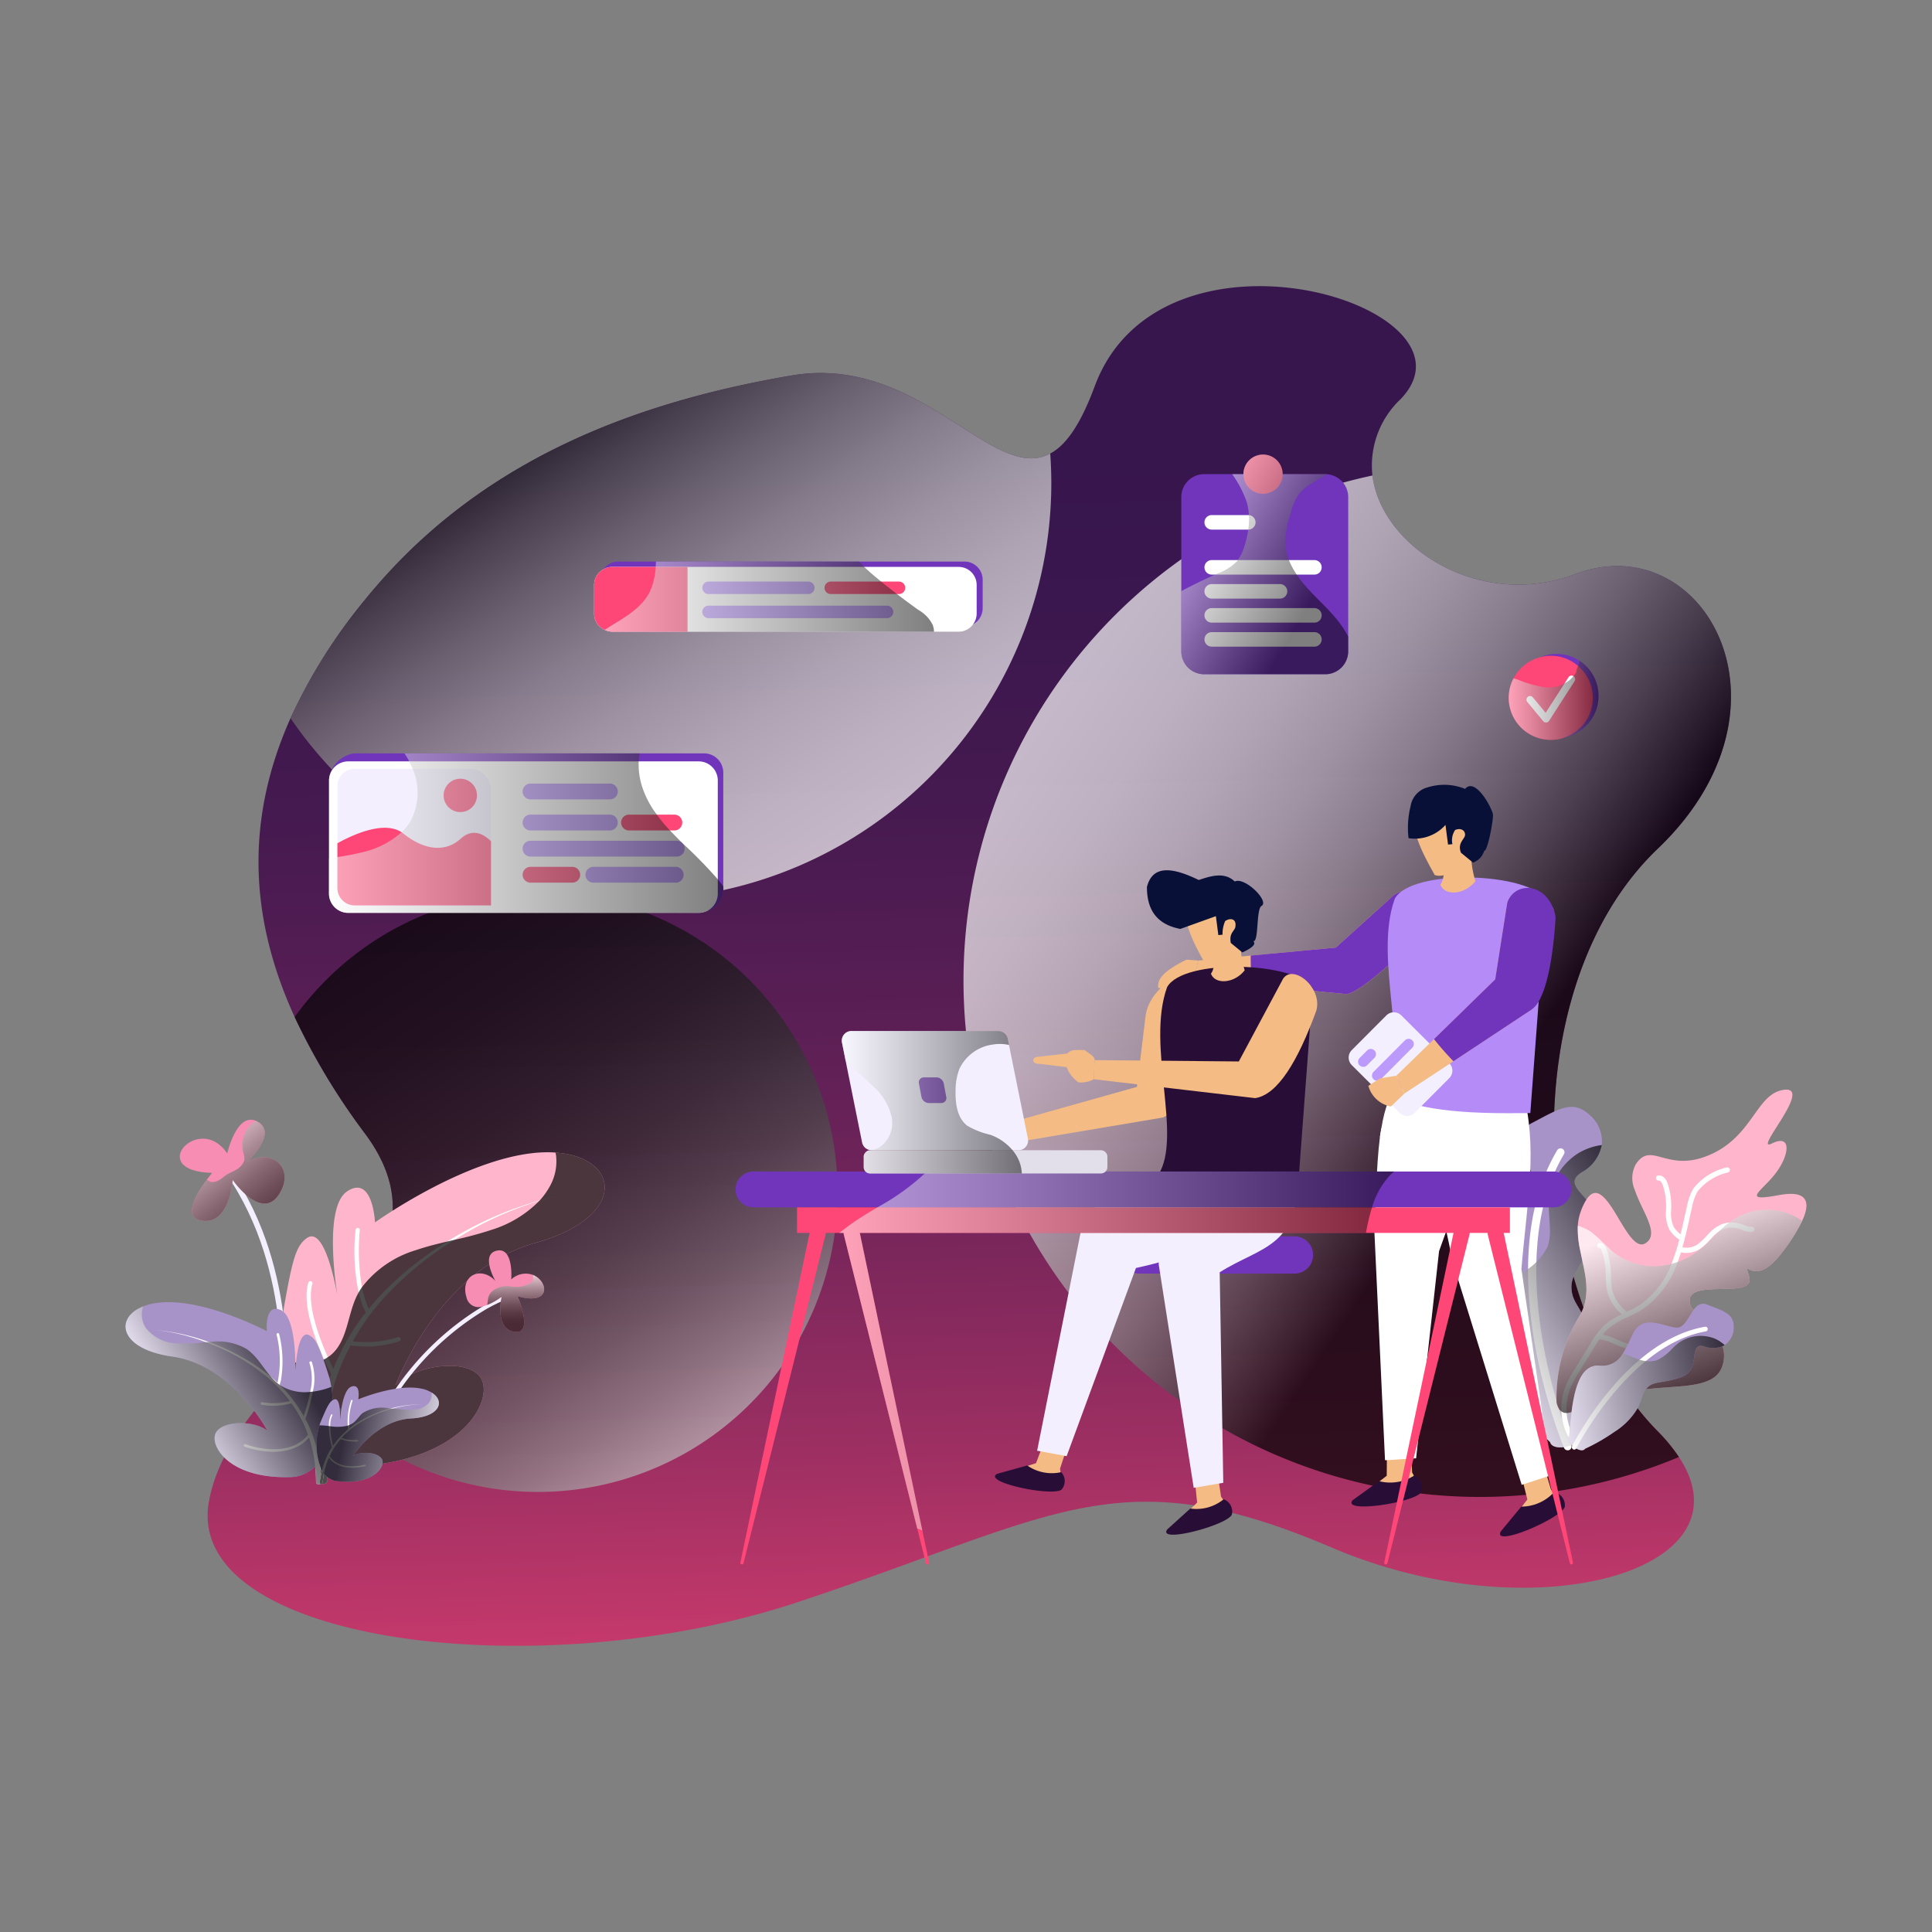
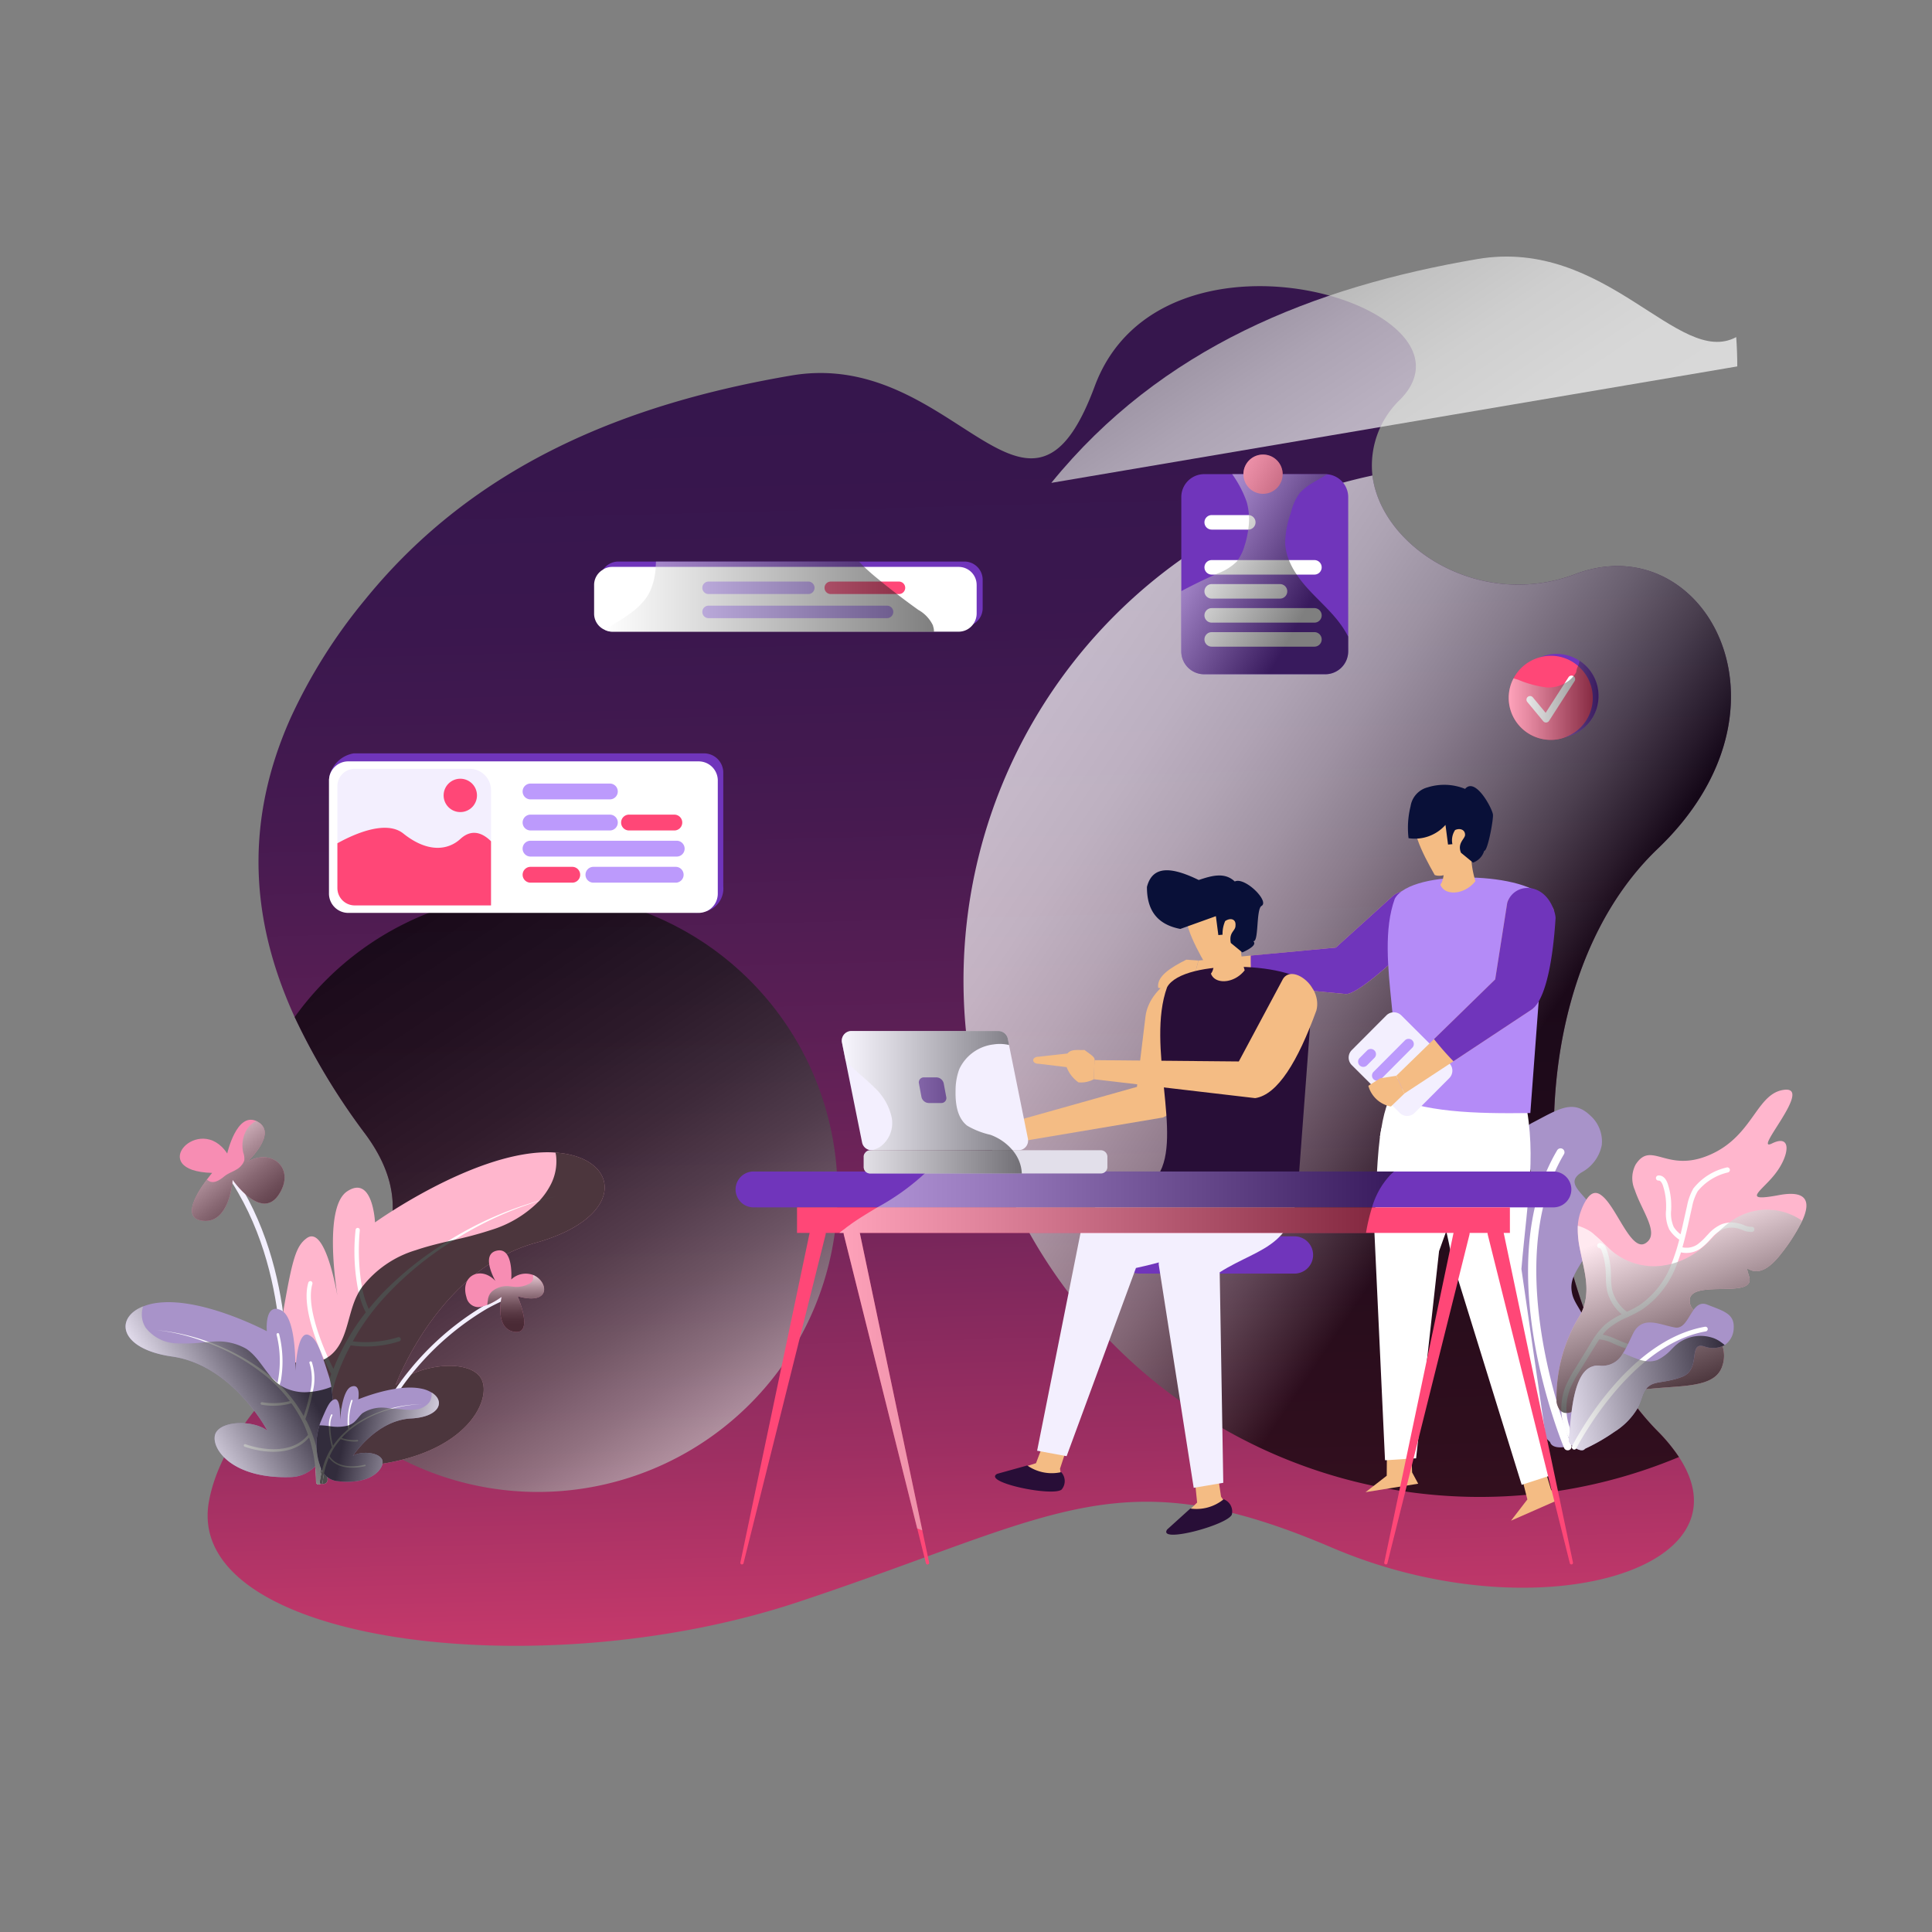
<svg xmlns="http://www.w3.org/2000/svg" xmlns:xlink="http://www.w3.org/1999/xlink" viewBox="0 0 200 200">
  <rect x="0" y="0" width="200" height="200" fill="#808080" stroke="none" />
  <defs>
    <linearGradient id="k" x1="86.886" x2="144.32" y1="139.847" y2="139.847" xlink:href="#a" />
    <linearGradient id="e" x1="98.423" x2="102.431" y1="41.965" y2="193.384" gradientUnits="userSpaceOnUse">
      <stop offset="0" stop-color="#36164d" />
      <stop offset=".138" stop-color="#3a174e" />
      <stop offset=".279" stop-color="#461a50" />
      <stop offset=".422" stop-color="#5b1f55" />
      <stop offset=".566" stop-color="#78265b" />
      <stop offset=".711" stop-color="#9d2f62" />
      <stop offset=".855" stop-color="#ca3a6c" />
      <stop offset="1" stop-color="#ff4777" />
      <stop offset="1" stop-color="#ff4d7c" />
      <stop offset="1" stop-color="#fd5d88" />
      <stop offset="1" stop-color="#fc779e" />
      <stop offset="1" stop-color="#f99cbc" />
      <stop offset="1" stop-color="#f6cbe1" />
      <stop offset="1" stop-color="#f3effe" />
    </linearGradient>
    <linearGradient id="f" x1="93.781" x2="55.479" y1="97.129" y2="39.825" xlink:href="#b" />
    <linearGradient id="g" x1="77.832" x2="26.169" y1="156.764" y2="78.972" gradientUnits="userSpaceOnUse">
      <stop offset="0" stop-color="#fff" />
      <stop offset=".027" stop-color="#eaeaea" />
      <stop offset=".096" stop-color="#b9b9b9" />
      <stop offset=".17" stop-color="#8d8d8d" />
      <stop offset=".248" stop-color="#676767" />
      <stop offset=".331" stop-color="#474747" />
      <stop offset=".421" stop-color="#2d2d2d" />
      <stop offset=".519" stop-color="#191919" />
      <stop offset=".631" stop-color="#0b0b0b" />
      <stop offset=".767" stop-color="#020202" />
      <stop offset="1" />
    </linearGradient>
    <linearGradient id="c" x1="117.859" x2="139.542" y1="226.635" y2="226.635" gradientTransform="rotate(-29.947 -26.13 117.245)" gradientUnits="userSpaceOnUse">
      <stop offset="0" stop-color="#fff" />
      <stop offset="1" />
    </linearGradient>
    <linearGradient id="h" x1="151.491" x2="154.565" y1="199.466" y2="216.724" gradientTransform="rotate(-10.848 -221.846 63.608)" xlink:href="#c" />
    <linearGradient id="i" x1="139.443" x2="157.154" y1="216.475" y2="216.475" gradientTransform="rotate(-10.848 -221.846 63.608)" xlink:href="#c" />
    <linearGradient id="a" x1="62.597" x2="96.682" y1="61.762" y2="61.762" gradientUnits="userSpaceOnUse">
      <stop offset="0" stop-color="#fff" />
      <stop offset=".256" stop-color="#c2c2c2" />
      <stop offset=".845" stop-color="#292929" />
      <stop offset="1" />
    </linearGradient>
    <linearGradient id="j" x1="34.053" x2="74.873" y1="86.245" y2="86.245" xlink:href="#a" />
    <linearGradient id="b" x1="99.47" x2="157.665" y1="70.433" y2="109.329" gradientUnits="userSpaceOnUse">
      <stop offset="0" stop-color="#fff" />
      <stop offset=".149" stop-color="#fcfcfc" />
      <stop offset=".278" stop-color="#f1f1f1" />
      <stop offset=".399" stop-color="#dfdfdf" />
      <stop offset=".516" stop-color="#c6c6c6" />
      <stop offset=".629" stop-color="#a6a6a6" />
      <stop offset=".74" stop-color="#7e7e7e" />
      <stop offset=".849" stop-color="#4f4f4f" />
      <stop offset=".954" stop-color="#1a1a1a" />
      <stop offset="1" />
    </linearGradient>
    <linearGradient id="l" x1="87.143" x2="105.777" y1="114.103" y2="114.103" xlink:href="#a" />
    <linearGradient id="m" x1="122.549" x2="135.687" y1="54.783" y2="62.28" xlink:href="#a" />
    <linearGradient id="n" x1="156.18" x2="165.478" y1="72.493" y2="72.493" xlink:href="#a" />
    <linearGradient id="d" x1="20.369" x2="29.57" y1="117.127" y2="128.792" gradientUnits="userSpaceOnUse">
      <stop offset="0" stop-color="#fff" />
      <stop offset=".152" stop-color="#c4c4c4" />
      <stop offset=".321" stop-color="#898989" />
      <stop offset=".485" stop-color="#585858" />
      <stop offset=".639" stop-color="#323232" />
      <stop offset=".781" stop-color="#161616" />
      <stop offset=".905" stop-color="#060606" />
      <stop offset="1" />
    </linearGradient>
    <linearGradient id="o" x1="40.022" x2="51.336" y1="124.13" y2="143.909" xlink:href="#c" />
    <linearGradient id="p" x1="53.323" x2="53.449" y1="131.665" y2="137.12" xlink:href="#d" />
    <linearGradient id="q" x1="19.016" x2="31.485" y1="119.903" y2="115.781" gradientTransform="rotate(-13.297 137.888 135.206)" xlink:href="#c" />
    <linearGradient id="r" x1="49.843" x2="39.774" y1="170.911" y2="170.798" gradientTransform="rotate(11.204 152.87 138.8)" xlink:href="#c" />
  </defs>
  <g data-name="Layer 1">
    <g data-name="Client Brief">
      <path fill="url(#e)" d="M173.803 150.83c7.773 11.82-15.117 18.262-35.887 9.395-22.267-9.533-28.502-3.257-55.41 5.653-26.909 8.91-63.586 4.157-60.87-10.49.984-5.278 4.794-9.754 8.743-14.008 7.025-7.551 14.493-14.438 7.44-23.984a69.027 69.027 0 0 1-7.315-12.11c-4.213-9.215-5.543-19.482-.43-30.941A55.602 55.602 0 0 1 37.82 62.04c11.39-14.023 27.13-20.272 44.104-23.168 13.357-2.272 20.825 11.293 26.797 8.078 1.621-.859 3.118-2.965 4.6-6.955 6.928-18.706 40.931-8.245 31.661 1.33a9.454 9.454 0 0 0-2.91 7.898c.929 7.482 11.183 13.939 20.993 10.212 13.26-5.044 23.915 13.731 8.549 28.418-15.367 14.674-13.302 46.876 0 60.316a17.847 17.847 0 0 1 2.189 2.66Z" />
      <path fill="url(#b)" style="mix-blend-mode:overlay" d="M171.614 148.17a17.847 17.847 0 0 1 2.189 2.66 53.454 53.454 0 1 1-31.73-101.606c.928 7.482 11.181 13.939 20.991 10.212 13.26-5.044 23.916 13.731 8.55 28.418-15.367 14.674-13.302 46.876 0 60.316Z" opacity=".7" />
-       <path fill="url(#f)" style="mix-blend-mode:overlay" d="M108.832 49.986a43.144 43.144 0 0 1-43.148 43.148 40.76 40.76 0 0 1-4.337-.222.063.063 0 0 0-.069 0 37.847 37.847 0 0 1-2.84-.388 43.118 43.118 0 0 1-28.364-18.18 55.602 55.602 0 0 1 7.746-12.303c11.39-14.023 27.13-20.272 44.104-23.168 13.357-2.272 20.825 11.293 26.797 8.078.07.998.11 2.01.11 3.035Z" opacity=".7" />
+       <path fill="url(#f)" style="mix-blend-mode:overlay" d="M108.832 49.986c11.39-14.023 27.13-20.272 44.104-23.168 13.357-2.272 20.825 11.293 26.797 8.078.07.998.11 2.01.11 3.035Z" opacity=".7" />
      <path fill="url(#g)" style="mix-blend-mode:overlay" d="M86.704 123.423a31.026 31.026 0 0 1-56.325 17.957c7.025-7.551 14.493-14.438 7.44-23.984a69.027 69.027 0 0 1-7.315-12.11 30.938 30.938 0 0 1 25.162-12.9 25.613 25.613 0 0 1 2.744.138.02.02 0 0 1 .028 0 21.233 21.233 0 0 1 2.84.388c.014-.014.014 0 .014 0 .028-.014.041-.014.055 0a31.037 31.037 0 0 1 25.357 30.511Z" opacity=".7" />
      <path fill="#a893c9" d="M165.814 118.536a4.079 4.079 0 0 1-2.076 2.818c-2.64 1.65 2.717 2.913 1.42 6.407-1.29 3.47-2.913 4.144-2.385 6.263s3.902 3.355.914 14.465c.276 1.118-2.935 1.929-3.22.795-5.342-5.143-8.587-9.46-6.066-11.994a3.994 3.994 0 0 0 1.042-4.538c-.315-1.073-.896-2.23-1.445-3.559-1.38-3.336 2.028-4.478 3.955-6.128s-2.084-5.42.638-6.815c2.713-1.411 4.228-2.5 6.017-.784a3.576 3.576 0 0 1 1.206 3.07Z" />
      <path fill="#fff" d="M162.385 150.125a.407.407 0 0 1-.474-.239c-.32-.768-7.745-18.96-.708-30.819a.407.407 0 0 1 .7.415c-6.828 11.506.682 29.907.76 30.092a.406.406 0 0 1-.22.531.387.387 0 0 1-.058.02Z" />
-       <path fill="url(#c)" style="mix-blend-mode:overlay" d="M165.814 118.536a4.079 4.079 0 0 1-2.076 2.818c-2.64 1.65 2.717 2.913 1.42 6.407-1.29 3.47-2.913 4.144-2.385 6.263s3.902 3.355.914 14.465c.276 1.118-2.935 1.929-3.22.795-5.342-5.143-8.587-9.46-6.066-11.994a3.994 3.994 0 0 0 1.042-4.538l1.47-.716a6.188 6.188 0 0 0 3.283-2.974c.52-1.425.066-3.002.145-4.518a6.554 6.554 0 0 1 2.851-5.039 6.155 6.155 0 0 1 2.622-.97Z" opacity=".7" />
      <path fill="#ffb6cd" d="M186.563 126.379a18.505 18.505 0 0 1-2.14 3.354c-2.944 3.862-4.027.144-3.348 2.427.682 2.3-5.562.359-6.126 2.204a1.306 1.306 0 0 0 .365 1.233l.003.016c.727.938 2.235 1.92 2.861 3.345a1.716 1.716 0 0 1 .14.391 3.233 3.233 0 0 1-.004 1.996c-.452 1.502-1.965 1.92-3.999 2.134-1.058.106-2.27.161-3.548.293a3.09 3.09 0 0 0-.378.04 13.117 13.117 0 0 0-1.365.182 14.374 14.374 0 0 0-2.138.426c-.29.088-.578.175-.88.281a1.375 1.375 0 0 0-.242.079 11.393 11.393 0 0 0-1.34.562c-.296.137-.6.308-.89.477a3.837 3.837 0 0 1-.849.355 1.44 1.44 0 0 1-.512.098.863.863 0 0 1-.529-.156.896.896 0 0 1-.289-.33 2.032 2.032 0 0 1-.23-.696.124.124 0 0 1 .007-.05l-.003-.016a16.283 16.283 0 0 1 2.213-8.516c.138-.203.242-.416.365-.617.845-1.803.5-3.603.099-5.36-.08-.42-.177-.835-.257-1.254a9.947 9.947 0 0 1-.216-2.388 5.295 5.295 0 0 1 .331-1.544 5.883 5.883 0 0 1 .382-.861c.06-.108.123-.2.17-.29.534-.826 1.06-.847 1.572-.446 1.555 1.15 3.042 5.884 4.552 4.951 1.539-.954-.376-3.306-1.105-5.515a3.007 3.007 0 0 1 .09-2.64c1.653-2.537 3.193.965 7.705-1.01s4.787-6.42 7.721-6.724c2.952-.293-3.403 6.589-1.315 5.56 2.103-1.03 1.784 1.252.38 3.081-1.384 1.842-3.76 3.038.401 2.256 2.815-.507 3.28.659 2.346 2.672Z" />
      <path fill="#fefefe" d="M165.617 128.677c.224.008.524.137.715.698a8.214 8.214 0 0 1 .417 2.142c.013.214.018.43.022.645a6.482 6.482 0 0 0 .133 1.427 4.17 4.17 0 0 0 1.515 2.204 12.595 12.595 0 0 0 1.278-.673 9.13 9.13 0 0 0 3.433-4.548 20.336 20.336 0 0 0 .706-2.241 3.562 3.562 0 0 1-1.038-1.062 3.884 3.884 0 0 1-.326-2.04c.002-.161.006-.323.004-.482a6.79 6.79 0 0 0-.323-1.995c-.082-.257-.245-.548-.433-.538a.266.266 0 1 1-.036-.53c.427-.03.782.301.976.907a7.31 7.31 0 0 1 .347 2.15c.003.164 0 .332-.004.5a3.447 3.447 0 0 0 .26 1.768 2.698 2.698 0 0 0 .71.759c.135-.555.262-1.111.383-1.66.094-.422.187-.845.285-1.265a5.812 5.812 0 0 1 .654-1.809 6.118 6.118 0 0 1 3.429-2.172.266.266 0 1 1 .175.503 5.713 5.713 0 0 0-3.154 1.952 5.315 5.315 0 0 0-.587 1.647c-.097.418-.19.838-.282 1.258a49.036 49.036 0 0 1-.71 2.898 2.014 2.014 0 0 0 1.535-.286 5.942 5.942 0 0 0 .934-.864l.21-.22a3.977 3.977 0 0 1 1.4-1.028 3.108 3.108 0 0 1 1.697-.089 3.912 3.912 0 0 1 .573.18 1.918 1.918 0 0 0 .785.189.266.266 0 1 1 .084.525 2.216 2.216 0 0 1-1.055-.215 3.323 3.323 0 0 0-.486-.156 2.596 2.596 0 0 0-1.41.064 3.436 3.436 0 0 0-1.205.898l-.206.217a6.395 6.395 0 0 1-1.02.937 2.577 2.577 0 0 1-1.986.373c-.118.377-.247.75-.39 1.12a9.646 9.646 0 0 1-3.646 4.805 13.829 13.829 0 0 1-1.448.76.243.243 0 0 1-.08.039 7.873 7.873 0 0 0-2.02 1.22 4.855 4.855 0 0 0-.516.573 5.739 5.739 0 0 1 1.352.454l.273.118a7.624 7.624 0 0 0 4.72.564c.237-.059.472-.134.707-.21a4.81 4.81 0 0 1 1.895-.335.266.266 0 0 1-.046.53 4.356 4.356 0 0 0-1.687.312c-.246.079-.492.157-.74.22a7.484 7.484 0 0 1-3.952-.19 10.842 10.842 0 0 1-1.105-.402l-.278-.12a4.336 4.336 0 0 0-1.458-.45.224.224 0 0 1-.034-.009c-.167.249-.328.503-.484.756l-1.57 2.555a11.62 11.62 0 0 0-.971 1.81 5.705 5.705 0 0 0 .32 4.797.266.266 0 0 1-.465.257 6.242 6.242 0 0 1-.35-5.248 12.028 12.028 0 0 1 1.014-1.895l1.57-2.554a8.657 8.657 0 0 1 1.446-1.924 7.357 7.357 0 0 1 1.805-1.143 4.659 4.659 0 0 1-1.49-2.338 6.974 6.974 0 0 1-.148-1.544 14.46 14.46 0 0 0-.021-.625 7.65 7.65 0 0 0-.391-2.002c-.083-.246-.174-.336-.23-.337a.266.266 0 0 1 .02-.532Z" />
      <path fill="url(#h)" style="mix-blend-mode:overlay" d="M186.563 126.379a18.505 18.505 0 0 1-2.14 3.354c-2.944 3.862-4.027.144-3.348 2.427.682 2.3-5.562.359-6.126 2.204a1.306 1.306 0 0 0 .365 1.233l.003.016c.727.938 2.235 1.92 2.861 3.345a1.716 1.716 0 0 1 .14.391 3.233 3.233 0 0 1-.004 1.996c-.452 1.502-1.965 1.92-3.999 2.134-1.058.106-2.27.161-3.548.293a3.09 3.09 0 0 0-.378.04 13.117 13.117 0 0 0-1.365.182 14.374 14.374 0 0 0-2.138.426c-.29.088-.578.175-.88.281a1.375 1.375 0 0 0-.242.079 11.393 11.393 0 0 0-1.34.562c-.296.137-.6.308-.89.477a3.837 3.837 0 0 1-.849.355 1.44 1.44 0 0 1-.512.098.863.863 0 0 1-.529-.156.896.896 0 0 1-.289-.33 2.032 2.032 0 0 1-.23-.696.124.124 0 0 1 .007-.05l-.003-.016a16.283 16.283 0 0 1 2.213-8.516c.138-.203.242-.416.365-.617.845-1.803.5-3.603.099-5.36-.08-.42-.177-.835-.257-1.254a9.947 9.947 0 0 1-.216-2.388 5.036 5.036 0 0 1 1.358.625 4.134 4.134 0 0 1 .422.353c.705.573 1.27 1.253 1.972 1.81a6.792 6.792 0 0 0 4.767 1.371 2.563 2.563 0 0 0 .345-.05 7.388 7.388 0 0 0 .822-.157c.214-.058.441-.133.653-.206a8.39 8.39 0 0 0 2.755-1.654c.51-.452.956-.972 1.431-1.433.163-.16.34-.322.506-.467a6.35 6.35 0 0 1 .642-.509 6.343 6.343 0 0 1 7.557-.193Z" opacity=".7" />
      <path fill="#a893c9" d="M179.473 137.487a2.178 2.178 0 0 1-.934 1.756 1.328 1.328 0 0 1-.221.106 2.563 2.563 0 0 1-1.875.038c-1.778-.544-.252 2.38-2.356 3.154-.06.028-.121.04-.165.064-1.69.581-2.603.354-3.28.934a.983.983 0 0 0-.253.274.417.417 0 0 0-.078.095c-.326.481-.38 1.12-.846 1.964a7.221 7.221 0 0 1-2.334 2.346 19.99 19.99 0 0 1-3.057 1.76c-.164.24-.547.17-.908-.035a1.73 1.73 0 0 1-.391-.279c-.037-.025-.056-.037-.062-.068a.33.33 0 0 1-.08-.082.646.646 0 0 1-.227-.6c-.003-.015.01-.034.022-.052-.003-.016.01-.034.022-.053.018-.325.036-.65.057-.96.048-.588.102-1.146.178-1.675.324-2.588.962-4.383 2.213-4.736a1.623 1.623 0 0 1 .261-.066 3.168 3.168 0 0 1 .385-.009 2.399 2.399 0 0 0 2.47-1.294 5.2 5.2 0 0 0 .293-.49l.245-.482c.161-.336.331-.707.517-1.08.96-1.874 2.744-.88 4.226-.617.034.01.083.016.117.026.929.143 1.329-1.043 1.905-1.813l-.003-.016c.36-.471.778-.809 1.442-.534 1.706.671 2.804.943 2.717 2.424Z" />
      <path fill="#fff" d="M162.822 150.017a.244.244 0 0 1-.076-.309c.225-.445 5.605-10.934 13.753-12.364a.244.244 0 1 1 .085.481c-7.906 1.387-13.348 11.996-13.402 12.103a.244.244 0 0 1-.328.108.236.236 0 0 1-.032-.019Z" />
      <path fill="url(#i)" style="mix-blend-mode:overlay" d="M178.539 139.243a1.328 1.328 0 0 1-.221.106 2.563 2.563 0 0 1-1.875.038c-1.778-.544-.252 2.38-2.356 3.154-.06.028-.121.04-.165.064-1.69.581-2.603.354-3.28.934a.983.983 0 0 0-.253.274.417.417 0 0 0-.078.095c-.326.481-.38 1.12-.846 1.964a7.221 7.221 0 0 1-2.334 2.346 19.99 19.99 0 0 1-3.057 1.76c-.164.24-.547.17-.908-.035a1.73 1.73 0 0 1-.391-.279c-.037-.025-.056-.037-.062-.068a.33.33 0 0 1-.08-.082.646.646 0 0 1-.227-.6c-.003-.015.01-.034.022-.052-.003-.016.01-.034.022-.053.018-.325.036-.65.057-.96.048-.588.102-1.146.178-1.675.324-2.588.962-4.383 2.213-4.736a1.623 1.623 0 0 1 .261-.066 3.168 3.168 0 0 1 .385-.009 2.399 2.399 0 0 0 2.47-1.294c.3.136.597.256.912.388a3.842 3.842 0 0 0 .364.14 2.7 2.7 0 0 0 .244.098c.068.019.14.054.207.073a4.867 4.867 0 0 0 .637.135 2.5 2.5 0 0 0 1.185-.114 4.972 4.972 0 0 0 1.556-1.2l.016-.003c.106-.116.215-.218.325-.32.068-.06.14-.107.208-.168a2.68 2.68 0 0 1 .443-.294 3.915 3.915 0 0 1 2.969-.376 3.051 3.051 0 0 1 1.098.53 3.153 3.153 0 0 1 .36.285Z" opacity=".7" />
      <path fill="#f4bc84" d="m139.33 102.899-9.732-.916-6.05-.591.518-1.96 5.409-.512 8.807-.825 5.845-5.287c1.587-1.516 6.948-.698 5.32 1.452-3.963 4.322-8.852 8.719-10.118 8.639Z" />
      <path fill="#7035bb" d="m139.33 102.899-9.732-.916a30.38 30.38 0 0 1-.123-3.063l8.808-.825 5.844-5.287c1.588-1.516 6.948-.698 5.32 1.452-3.963 4.322-8.852 8.719-10.118 8.639Z" />
      <path fill="#f4bc84" d="m124.06 99.43-.507 1.959-1.335.029c-.849.533-1.694 1.054-2.325.83-.163-1.17 1.245-2.059 2.91-2.902ZM157.662 153.436l.451 1.786-1.692 2.197 5.051-2.221-.904-.972-.475-1.578-2.431.788z" />
-       <path fill="#280e37" d="M160.883 154.46a4.606 4.606 0 0 1-3.4 1.503l-2.142 2.593c-.807 1.665 6.288-1.373 6.651-2.582a1.401 1.401 0 0 0-1.109-1.513Z" />
      <path fill="#fff" d="M157.594 112.68c1.629 6.31.54 11.135-.097 18.687l3.094 21.346-3.067.995-7.19-23.22c-.588-3.73-3.257-12.41-1.024-14.83Z" />
      <path fill="#f4bc84" d="m143.567 150.927-.013 1.842-2.191 1.699 5.448-.876-.63-1.169-.063-1.647-2.551.151z" />
-       <path fill="#280e37" d="M146.427 152.73a4.606 4.606 0 0 1-3.67.597l-2.726 1.97c-1.2 1.408 6.431.255 7.088-.824a1.401 1.401 0 0 0-.692-1.743Z" />
      <path fill="#fff" d="M153.775 111.457c-.024 6.533-2.281 10.928-4.803 18.061l-2.378 21.447-.48.024-2.546.168h-.192l-1.129-24.28c.217-2.114.193-5.909.6-9.151v-.024l.145-.865c.336-2.113.937-3.89 2.017-4.563Z" />
      <path fill="#b48bf7" d="M143.429 113.235c3.819 1.934 9.31 2.063 14.99 1.987l1.645-22.01c-1.645-2.936-13.963-3.33-15.676-.175-2.274 6.266 1.712 16.068-.96 20.198Z" />
      <path fill="#f4bc84" d="M149.104 91.568c.431-.461.447-2.038.518-3.463l2.664-.345a10.45 10.45 0 0 0 .448 3.456c-1.141 1.458-3.217 1.539-3.63.352Z" />
      <path fill="#f4bc84" d="M148.525 90.586c1.161.417 3.022-1 4.684-1.896l-.703-6.44-6.087 1.17c-.529 2.27.718 4.71 2.106 7.166Z" />
      <path fill="#091038" d="m152.485 89.296-1.245-1.02c-.4-.982.38-1.413.421-1.82.032-.55-.507-.768-1.028-.532a1.905 1.905 0 0 0-.28 1.464l-.453.04-.264-2.034a4.239 4.239 0 0 1-3.823 1.374 9.193 9.193 0 0 1 .208-3.3 2.397 2.397 0 0 1 1.77-1.962 5.73 5.73 0 0 1 3.877.16c1.048-1.239 2.753 1.916 2.878 2.629.083.472-.551 3.876-.902 3.777a1.829 1.829 0 0 1-1.159 1.224Z" />
      <path fill="#fff" d="m152.959 117.393 3.445 2.983-.429.345-3.338-3.007.322-.321zM144.169 116.189l-1.321 1.513.144-.865.865-.96Z" />
      <path fill="#f3effe" d="m139.933 108.708 3.58-3.592a1.098 1.098 0 0 1 1.552-.003l4.961 4.944a1.098 1.098 0 0 1 .003 1.552l-3.58 3.592a1.098 1.098 0 0 1-1.552.003l-4.961-4.944a1.098 1.098 0 0 1-.003-1.552Z" />
      <path fill="#bc9afc" d="m142.284 109.508-.774.777a.54.54 0 0 1-.763.002.54.54 0 0 1-.001-.763l.774-.777a.54.54 0 0 1 .763-.002.54.54 0 0 1 .001.763zm3.917-1.049-3.25 3.262a.54.54 0 0 1-.763.002.54.54 0 0 1-.001-.763l3.25-3.262a.54.54 0 0 1 .762-.001.54.54 0 0 1 .002.762zm1.6 1.595-3.25 3.262a.54.54 0 0 1-.762.002.54.54 0 0 1-.001-.763l3.25-3.262a.54.54 0 0 1 .762-.001.54.54 0 0 1 .002.762z" />
      <path fill="#f4bc84" d="M160.833 94.165c-.444 4.785-1.284 9.342-2.123 10.217a.425.425 0 0 1-.099.09l-8.15 5.391-5.08 3.338-.828-1.848 3.893-3.784 6.337-6.183 1.222-7.774a1.71 1.71 0 0 1 .075-.31c.602-1.556 3.904-1.023 4.753.863Z" />
      <path fill="#7035bb" d="M160.833 94.165a2.801 2.801 0 0 1 .2.854c-.36 5.67-1.313 8.525-2.323 9.363a.425.425 0 0 1-.099.09l-8.15 5.391a30.09 30.09 0 0 1-2.015-2.294l6.337-6.183 1.221-7.774a1.576 1.576 0 0 1 .076-.31c.836-1.984 3.765-1.94 4.753.863Z" />
      <path fill="#f4bc84" d="m144.549 111.36.834 1.844-1.393 1.343a2.986 2.986 0 0 1-2.34-2.148l1.23-.774Z" />
      <path fill="#7035bb" d="M101.726 60.03v2.937a1.89 1.89 0 0 1-.984 1.649 1.78 1.78 0 0 1-.9.235H64.01a1.773 1.773 0 0 1-.665-.124 1.886 1.886 0 0 1-1.22-1.76V60.03a1.963 1.963 0 0 1 .333-1.095 1.909 1.909 0 0 1 1.552-.804h35.832a1.89 1.89 0 0 1 1.884 1.899Z" />
      <path fill="#fff" d="M101.103 60.556v2.951a1.892 1.892 0 0 1-.36 1.109 1.844 1.844 0 0 1-1.511.776H63.4a1.764 1.764 0 0 1-.803-.194 1.82 1.82 0 0 1-1.095-1.69v-2.952a1.826 1.826 0 0 1 .956-1.607v-.014a1.807 1.807 0 0 1 .942-.25h35.832a1.863 1.863 0 0 1 1.87 1.871Z" />
-       <path fill="#ff4777" d="M71.174 58.685v6.707H63.4a1.764 1.764 0 0 1-.803-.194 1.82 1.82 0 0 1-1.095-1.69v-2.952a1.826 1.826 0 0 1 .956-1.607v-.014a1.807 1.807 0 0 1 .942-.25Z" />
      <path fill="#bc9afc" d="M83.675 61.496H73.35a.646.646 0 0 1-.646-.646.646.646 0 0 1 .646-.646h10.326a.646.646 0 0 1 .646.646.646.646 0 0 1-.646.646Z" />
      <path fill="#ff4777" d="M93.063 61.496H86a.646.646 0 0 1-.646-.646.646.646 0 0 1 .646-.646h7.062a.646.646 0 0 1 .645.646.646.646 0 0 1-.645.646Z" />
      <path fill="#bc9afc" d="M91.826 63.99H73.349a.646.646 0 0 1-.646-.646.646.646 0 0 1 .646-.646h18.477a.646.646 0 0 1 .646.646.646.646 0 0 1-.646.645Z" />
      <path fill="url(#a)" style="mix-blend-mode:overlay" d="M96.682 65.392H63.4a1.764 1.764 0 0 1-.803-.194c.249-.152.498-.319.748-.471 1.524-.929 3.103-1.857 3.907-3.437a6.895 6.895 0 0 0 .624-2.535v-.07c.014-.18.027-.374.027-.554h21.034c.166.194.346.374.526.554.347.333.693.638 1.054.943a79.322 79.322 0 0 0 4.544 3.505 3.639 3.639 0 0 1 1.51 1.594.407.407 0 0 1 .028.124 1.47 1.47 0 0 1 .083.54Z" opacity=".5" />
      <path fill="#7035bb" d="M74.873 79.982V91.76a2.45 2.45 0 0 1-1.718 2.563h-.014a3.916 3.916 0 0 1-1.067.167l-33.06-.762-2.397-.056a1.774 1.774 0 0 1-.666-.125c-.013 0-.027-.014-.041-.014a1.979 1.979 0 0 1-1.275-1.842l-.139-2.896-.415-8.258a.473.473 0 0 1 .014-.139 3.1 3.1 0 0 1 2.522-2.41h36.275a1.993 1.993 0 0 1 1.981 1.994Z" />
      <path fill="#fff" d="M74.305 80.8v11.722a1.998 1.998 0 0 1-1.15 1.801h-.014a2.014 2.014 0 0 1-.818.18H36.049a2.002 2.002 0 0 1-1.995-1.98V80.8a.853.853 0 0 1 .028-.263.473.473 0 0 1 .014-.139 1.994 1.994 0 0 1 1.953-1.58h36.275a1.981 1.981 0 0 1 1.982 1.982Z" />
      <path fill="#f3effe" d="M50.829 81.801v11.926H36.716a1.794 1.794 0 0 1-1.788-1.788V81.375a1.794 1.794 0 0 1 1.788-1.788h11.899a2.214 2.214 0 0 1 2.214 2.214Z" />
      <path fill="#ff4777" d="M50.829 87.087v6.64H36.716a1.793 1.793 0 0 1-1.788-1.788v-4.644c1.774-.984 5.046-2.426 6.82-1.012 2.51 2.01 4.617 1.747 5.906.568.915-.846 1.996-.929 3.175.236Z" />
      <circle cx="47.65" cy="82.34" r="1.727" fill="#ff4777" />
      <path fill="#bc9afc" d="M63.133 82.753h-8.212a.82.82 0 0 1-.82-.82.82.82 0 0 1 .82-.819h8.212a.82.82 0 0 1 .82.82.82.82 0 0 1-.82.819zm0 3.216h-8.212a.82.82 0 0 1-.82-.82.82.82 0 0 1 .82-.819h8.212a.82.82 0 0 1 .82.82.82.82 0 0 1-.82.82z" />
      <path fill="#ff4777" d="M69.807 85.97h-4.69a.82.82 0 0 1-.82-.82.82.82 0 0 1 .82-.82h4.69a.82.82 0 0 1 .82.82.82.82 0 0 1-.82.82Z" />
      <path fill="#bc9afc" d="M70.055 88.671H54.92a.82.82 0 0 1-.82-.82.82.82 0 0 1 .82-.818h15.134a.82.82 0 0 1 .819.819.82.82 0 0 1-.82.82Z" />
      <path fill="#ff4777" d="M59.24 91.373h-4.32a.82.82 0 0 1-.818-.82.82.82 0 0 1 .819-.818h4.32a.82.82 0 0 1 .819.819.82.82 0 0 1-.82.82Z" />
      <path fill="#bc9afc" d="M69.948 91.373H61.43a.82.82 0 0 1-.82-.82.82.82 0 0 1 .82-.818h8.518a.82.82 0 0 1 .82.819.82.82 0 0 1-.82.82Z" />
-       <path fill="url(#j)" style="mix-blend-mode:overlay" d="M74.873 91.76a2.45 2.45 0 0 1-1.718 2.563h-.014a2.014 2.014 0 0 1-.818.18H36.049a2.002 2.002 0 0 1-1.995-1.98v-3.645c.139-.028.291-.056.443-.083.139-.028.291-.042.43-.07.86-.138 1.718-.277 2.563-.498a9.048 9.048 0 0 0 4.074-2.065 5.083 5.083 0 0 0 .984-1.247 6.294 6.294 0 0 0 .166-5.335 7.673 7.673 0 0 0-.36-.762.051.051 0 0 0-.014-.041 7.455 7.455 0 0 0-.471-.79h24.345a5.657 5.657 0 0 0-.097.831 7.557 7.557 0 0 0 .416 2.8A9.738 9.738 0 0 0 68 84.332a14.896 14.896 0 0 0 1.358 1.635c.402.43.832.86 1.261 1.289l.014.014a49.214 49.214 0 0 1 3.672 3.755c.194.235.388.484.568.734Z" opacity=".5" />
      <path fill="#7035bb" d="M134.004 131.842h-16.05a1.928 1.928 0 0 1-1.928-1.929 1.928 1.928 0 0 1 1.928-1.928h16.05a1.928 1.928 0 0 1 1.928 1.928 1.928 1.928 0 0 1-1.928 1.929Z" />
      <path fill="#f4bc84" d="m123.745 153.78.181 1.764-1.916 1.857 5.119-1.413-.726-1.052-.233-1.569-2.425.413z" />
      <path fill="#280e37" d="M126.67 155.204a4.434 4.434 0 0 1-3.447.958l-2.4 2.172c-1 1.474 6.18-.434 6.694-1.535a1.349 1.349 0 0 0-.846-1.595Z" />
      <path fill="#f4bc84" d="m107.875 149.812-.628 1.658-2.546.8 5.209 1.033-.177-1.266.495-1.507-2.353-.718z" />
      <path fill="#280e37" d="M109.852 152.396a4.434 4.434 0 0 1-3.511-.69l-3.12.866c-1.554.87 5.719 2.383 6.672 1.63a1.35 1.35 0 0 0-.04-1.806Z" />
      <path fill="#f4bc84" d="M124.238 101.92c-.368 5.622-.692 12.463-3.857 13.764l-16.584 2.792-.482-1.918 14.38-4.046.882-7.26c.404-3.55 5.585-5.921 5.66-3.331Z" />
      <path fill="#f3effe" d="M128.8 122.583c-1.519 6.087-6.221 7.586-11.206 8.678l-7.178 19.482-3.053-.566 4.573-22.947c1.214-3.426 5.488-4.906 8.487-5.928Z" />
      <path fill="#f3effe" d="M134.178 120.727c.757 8.417-3.613 8.238-7.915 10.982l.37 21.79-3.061.52-3.621-23.116c-.041-3.635 3.46-6.497 5.923-8.49Z" />
      <path fill="#280e37" d="m119.893 121.64 14.429 1.912 1.584-21.186c-1.584-2.826-13.441-3.205-15.09-.168-2.19 6.032 1.647 15.466-.923 19.442Z" />
      <path fill="#f4bc84" d="M125.356 100.784c.414-.445.43-1.962.498-3.334l2.564-.332a10.062 10.062 0 0 0 .431 3.327c-1.098 1.403-3.096 1.48-3.493.339Z" />
      <path fill="#f4bc84" d="M124.798 99.838c1.118.401 2.909-.962 4.508-1.825l-.676-6.199-5.86 1.126c-.508 2.185.692 4.535 2.028 6.898Z" />
      <path fill="#091038" d="m128.61 98.596-1.198-.982c-.217-1.151.5-1.213.486-1.81.066-.688-.545-.82-1.07-.453a3.278 3.278 0 0 0-.27 1.409l-.436.039-.254-1.958-3.68 1.322c-2.539-.485-3.464-2.092-3.457-4.349.6-2.345 2.715-2.003 5.361-.716 1.345-.45 2.678-.842 3.731.154 1.038-.509 3.622 2.05 2.77 2.53-.578.328-.263 3.86-.867 3.636.355.316-.118.72-1.116 1.178Z" />
      <path fill="#7035bb" d="M162.665 123.13a1.857 1.857 0 0 1-1.857 1.857H78.005a1.857 1.857 0 1 1 0-3.714h82.803a1.857 1.857 0 0 1 1.857 1.857Z" />
      <path fill="#ff4777" d="M82.508 124.987h73.797v2.647H82.508z" />
      <path fill="#ff4777" d="m85.46 127.824-8.493 34.005a.167.167 0 0 1-.325-.075l7.208-34.3a.826.826 0 0 1 1.617.34zm10.724 33.937a.177.177 0 0 1-.139.194.18.18 0 0 1-.194-.125l-.9-3.603-7.594-30.4a1.084 1.084 0 0 1-.027-.194.705.705 0 0 1 .138-.443.85.85 0 0 1 .499-.374.837.837 0 0 1 .998.61v.027l.041.18 6.47 30.789zm55.931-33.937-8.493 34.005a.167.167 0 0 1-.325-.075l7.209-34.3a.826.826 0 0 1 1.616.34zm3.51-.37 7.209 34.3a.167.167 0 0 1-.325.075l-8.493-34.005a.826.826 0 1 1 1.603-.4z" />
      <path fill="url(#k)" style="mix-blend-mode:overlay" d="M144.32 121.273a4.014 4.014 0 0 0-.5.471 8.192 8.192 0 0 0-1.787 3.243 18.85 18.85 0 0 0-.623 2.646H89.006l6.47 30.789a5.852 5.852 0 0 0-.526-.194l-7.593-30.4a1.084 1.084 0 0 1-.027-.195h-.444c.18-.152.388-.304.582-.443a5.813 5.813 0 0 1 .499-.374c.07-.056.139-.111.222-.166.845-.596 1.746-1.123 2.632-1.663a24.348 24.348 0 0 0 5.127-3.714Z" opacity=".5" />
      <path fill="#f3effe" d="M106.409 117.87a1.003 1.003 0 0 1-.986 1.203H90.229a1.008 1.008 0 0 1-.986-.802l-1.71-8.49-.37-1.85a1.003 1.003 0 0 1 .986-1.201h15.194a1.007 1.007 0 0 1 .986.801l.123.647Z" />
      <path fill="#7035bb" d="M97.448 114.184h-1.322a.797.797 0 0 1-.74-.643l-.254-1.367a.512.512 0 0 1 .503-.644h1.321a.797.797 0 0 1 .742.644l.253 1.367a.512.512 0 0 1-.503.643Z" />
      <path fill="#e2dfea" d="M114.637 119.75v1.064a.668.668 0 0 1-.662.663h-23.9a.658.658 0 0 1-.662-.663v-1.063a.54.54 0 0 1 .108-.355.629.629 0 0 1 .554-.323h23.9a.681.681 0 0 1 .662.678Z" />
      <path fill="url(#l)" style="mix-blend-mode:overlay" d="M105.777 121.477H90.075a.658.658 0 0 1-.662-.663v-1.063a.54.54 0 0 1 .108-.355c.015 0 .015-.015.03-.015a7.765 7.765 0 0 1 .755-.308 5.321 5.321 0 0 0 .74-.308 3.039 3.039 0 0 0 1.248-3.144 5.908 5.908 0 0 0-1.787-3.051c-.833-.847-1.803-1.572-2.635-2.435-.124-.123-.232-.23-.34-.354l-.37-1.85a1.003 1.003 0 0 1 .987-1.201h15.193a1.007 1.007 0 0 1 .987.801l.123.647a4.176 4.176 0 0 0-1.587-.061 4.486 4.486 0 0 0-3.56 2.558 6.367 6.367 0 0 0-.385 2.234c-.03 1.31.154 2.805 1.202 3.621a8.301 8.301 0 0 0 2.388.94 5.41 5.41 0 0 1 2.312 1.603 4.165 4.165 0 0 1 .54.816 3.858 3.858 0 0 1 .415 1.588Z" opacity=".5" />
      <path fill="#f4bc84" d="M136.275 104.591c-1.925 5.295-4.023 8.74-6.34 9.087l-16.704-1.956.073-1.976 14.938.136 4.478-8.367c.871-1.934 4.206.568 3.555 3.076Z" />
      <path fill="#f4bc84" d="M113.304 109.746c.1-.323-.566-.679-1.031-1.052-.734.03-1.37-.117-1.774.365l-2.971.332c-.763 0-.763.73 0 .73l2.887.348a3.447 3.447 0 0 0 1.227 1.576 2.78 2.78 0 0 0 1.59-.323Z" />
      <path fill="#7035bb" d="M139.567 51.467v15.962a2.38 2.38 0 0 1-2.383 2.37h-12.526a2.368 2.368 0 0 1-2.37-2.37V51.467a2.371 2.371 0 0 1 2.37-2.384h12.526a1.34 1.34 0 0 1 .235.014 2.379 2.379 0 0 1 2.148 2.37Z" />
      <path fill="#fff" d="M129.221 54.824h-3.786a.752.752 0 0 1-.751-.752.752.752 0 0 1 .751-.751h3.786a.752.752 0 0 1 .752.751.752.752 0 0 1-.752.752zm6.848 4.658h-10.634a.752.752 0 0 1-.751-.752.752.752 0 0 1 .751-.751h10.634a.752.752 0 0 1 .751.751.752.752 0 0 1-.751.752zm-3.563 2.486h-7.07a.752.752 0 0 1-.752-.751.752.752 0 0 1 .751-.752h7.07a.752.752 0 0 1 .752.752.752.752 0 0 1-.751.751zm3.563 2.487h-10.634a.752.752 0 0 1-.751-.751.752.752 0 0 1 .751-.752h10.634a.752.752 0 0 1 .751.751.752.752 0 0 1-.751.752zm0 2.487h-10.634a.752.752 0 0 1-.751-.752.752.752 0 0 1 .751-.751h10.634a.752.752 0 0 1 .751.751.752.752 0 0 1-.751.752z" />
      <path fill="#ff4777" d="M132.778 49.083a2.03 2.03 0 1 1-2.023-2.023 2.028 2.028 0 0 1 2.023 2.023Z" />
      <path fill="url(#m)" style="mix-blend-mode:overlay" d="M139.567 65.905v1.524a2.38 2.38 0 0 1-2.383 2.37h-12.526a2.368 2.368 0 0 1-2.37-2.37v-6.236a55.011 55.011 0 0 1 3.52-1.718c.083-.041.152-.069.235-.11a5.484 5.484 0 0 0 1.94-1.192 1.047 1.047 0 0 0 .153-.194 4.693 4.693 0 0 0 .692-1.455 8.946 8.946 0 0 0 .388-1.704 6.773 6.773 0 0 0 .07-1.497 6.333 6.333 0 0 0-.222-1.344 11.339 11.339 0 0 0-1.51-2.896h1.164a2.03 2.03 0 0 1 4.06 0h4.406a1.34 1.34 0 0 1 .235.014 56.74 56.74 0 0 0-1.552.9 5.657 5.657 0 0 0-1.316 1.04 5.482 5.482 0 0 0-.914 2.023 9.605 9.605 0 0 0-.596 3.173 5.331 5.331 0 0 0 .388 1.746 7.781 7.781 0 0 0 .803 1.496 11.581 11.581 0 0 0 1.026 1.317c1.136 1.288 2.466 2.397 3.491 3.796a9.919 9.919 0 0 1 .818 1.317Z" opacity=".5" />
      <path fill="#7035bb" d="M165.478 72.043a4.329 4.329 0 0 1-3.381 4.24 4.524 4.524 0 0 1-.97.11 4.35 4.35 0 0 1-4.35-4.35 4.287 4.287 0 0 1 .346-1.69 4.346 4.346 0 0 1 2.41-2.342 4.14 4.14 0 0 1 1.594-.319 4.342 4.342 0 0 1 4.35 4.35Z" />
      <path fill="#ff4777" d="M164.882 72.237a4.3 4.3 0 0 1-2.785 4.046 3.943 3.943 0 0 1-1.566.305 4.35 4.35 0 0 1-4.35-4.351 4.36 4.36 0 0 1 3.353-4.226 3.938 3.938 0 0 1 .997-.125 4.266 4.266 0 0 1 2.827 1.053 4.335 4.335 0 0 1 1.524 3.298Z" />
      <path fill="#fff" d="M160.044 74.795a.372.372 0 0 1-.288-.136l-1.65-1.993a.373.373 0 1 1 .575-.476l1.325 1.6 2.364-3.682a.373.373 0 1 1 .629.404l-2.641 4.11a.375.375 0 0 1-.292.172Z" />
      <path fill="url(#n)" style="mix-blend-mode:overlay" d="M165.478 72.043a4.329 4.329 0 0 1-3.381 4.24 3.943 3.943 0 0 1-1.566.305 4.35 4.35 0 0 1-4.35-4.351 4.27 4.27 0 0 1 .498-2.01c.153.028.291.084.444.125a11.583 11.583 0 0 0 2.993.818 3.516 3.516 0 0 0 1.828-.416l.014-.014a2.704 2.704 0 0 0 .929-.748 2.589 2.589 0 0 0 .277-.402 1.905 1.905 0 0 1 .194-.651 1.976 1.976 0 0 0 .152-.54 4.334 4.334 0 0 1 1.968 3.644Z" opacity=".5" />
      <path fill="#f3effe" d="m29.643 143.69-.575-.054c.012-.141 1.19-14.273-7.102-23.979l.44-.376c8.453 9.895 7.25 24.264 7.237 24.408Z" />
      <path fill="#f78db3" d="M28.834 123.698c-1.82 2.694-4.75-1.558-4.75-1.558s-.29 4.627-3.162 4.224c-2.178-.31-.46-2.985.497-4.261.31-.413.545-.685.545-.685-7.011-.179-1.296-6.326 1.558-2.009 0 0 .957-4.27 2.994-3.37.056.029.103.057.16.085 2.14 1.21-1.09 4.158-1.09 4.158 2.572-1.502 5.069.713 3.248 3.416Z" />
      <path fill="url(#d)" style="mix-blend-mode:overlay" d="M28.834 123.698c-1.82 2.694-4.75-1.558-4.75-1.558s-.29 4.627-3.162 4.224c-2.178-.31-.46-2.985.497-4.261.32.29.798.516 1.802-.329.526-.44 1.333-.582 1.755-1.117a1.403 1.403 0 0 0 .31-.535 1.677 1.677 0 0 0-.094-.77 3.244 3.244 0 0 1 .235-2.205 2.532 2.532 0 0 1 1.089-1.107c.056.028.103.056.16.084 2.14 1.21-1.09 4.158-1.09 4.158 2.572-1.502 5.069.713 3.248 3.416Z" opacity=".7" />
      <path fill="#ffb6cd" d="M55.41 128.668c-10.11 2.835-14.463 14.739-14.463 14.739 1.92-2.068 7.276-2.846 8.743-.886 1.477 1.95-1.073 8.182-11.667 9.196a5.754 5.754 0 0 1-4.312-1.29 6.607 6.607 0 0 1-.817-.758c-2.029-2.186-3.141-5.75-3.535-8.99a18.569 18.569 0 0 1 .01-5.198c.906-5.16 1.28-6.508 2.383-7.305 1.732-1.26 2.865 4.223 3.18 5.986-.315-2.038-1.27-9.344 1.014-10.84 2.658-1.743 2.875 3.22 2.875 3.22s9.875-7.08 17.584-7.257a9.826 9.826 0 0 1 1.093.03c6.734.452 7.532 6.665-2.087 9.353Z" />
      <path fill="#fff" d="M57.508 123.863c-.571.138-1.132.286-1.684.453a36.138 36.138 0 0 0-7.876 3.485c-.296.178-.591.355-.886.542a33.887 33.887 0 0 0-7.188 5.878 23.89 23.89 0 0 0-3.357 4.637 11.295 11.295 0 0 0 4.696-.433.223.223 0 0 1 .138.423 11.28 11.28 0 0 1-5.05.424 21.537 21.537 0 0 0-1.606 3.731 19.873 19.873 0 0 0-.492 1.97c4.017 3.81 10.693.216 10.761.177a.226.226 0 0 1 .306.088.217.217 0 0 1-.089.296c-.069.039-6.833 3.682-11.096-.08a23.37 23.37 0 0 0-.374 4.973c.02.896.089 1.792.197 2.678v.03a.44.44 0 0 1-.876.088 26.827 26.827 0 0 1-.138-3.554 22.943 22.943 0 0 1 1.181-6.873c.06-.187.148-.364.217-.551a31.897 31.897 0 0 1-.739-1.526 31.019 31.019 0 0 1-.63-1.487c-.797-2.067-1.536-4.686-1.004-6.458a.23.23 0 0 1 .276-.148.24.24 0 0 1 .147.276c-.62 2.067.68 5.533 1.595 7.59.227.503.434.916.581 1.212a23.16 23.16 0 0 1 3.348-5.849c-.109-.216-.217-.433-.305-.66a11.128 11.128 0 0 1-.434-1.407 20.614 20.614 0 0 1-.315-6.479.217.217 0 0 1 .246-.197.228.228 0 0 1 .188.246 22.357 22.357 0 0 0 .226 5.888 9.86 9.86 0 0 0 .699 2.255 26.51 26.51 0 0 1 1.378-1.585 34.607 34.607 0 0 1 6.755-5.396c.502-.315 1.014-.62 1.526-.906a36.26 36.26 0 0 1 8.034-3.337 23.607 23.607 0 0 1 1.644-.414Z" />
      <path fill="url(#o)" style="mix-blend-mode:overlay" d="M55.41 128.668c-10.11 2.835-14.463 14.739-14.463 14.739 1.92-2.068 7.276-2.846 8.743-.886 1.477 1.95-1.073 8.182-11.667 9.196a5.754 5.754 0 0 1-4.312-1.29c.02.896.089 1.792.197 2.678v.03a.44.44 0 0 1-.876.088 26.827 26.827 0 0 1-.138-3.554c-2.029-2.186-3.141-5.75-3.535-8.99a5.395 5.395 0 0 0 4.194.04 1.877 1.877 0 0 0 .384-.227c.07-.039.138-.088.207-.137 1.792-1.389 1.792-4.037 2.737-6.085.079-.167.158-.325.246-.482a6.265 6.265 0 0 1 .345-.542 11.007 11.007 0 0 1 5.573-3.83c1.073-.364 2.166-.64 3.259-.896.255-.059.511-.118.758-.177a38 38 0 0 0 3.77-1.014 11.83 11.83 0 0 0 4.992-3.013c.02-.01.03-.03.04-.04a7.53 7.53 0 0 0 1.191-1.732 5.253 5.253 0 0 0 .522-2.787 2.32 2.32 0 0 0-.079-.443c6.734.453 7.532 6.666-2.087 9.354Z" opacity=".7" />
      <path fill="#f3effe" d="M55.008 133.616a18.827 18.827 0 0 0-3.163 1.135c-.497.226-.967.47-1.426.723a28.739 28.739 0 0 0-9.743 9.498l-.366-.216a29.185 29.185 0 0 1 9.677-9.526c.15-.094.31-.178.47-.263.468-.253.956-.497 1.454-.713a.01.01 0 0 0 .01-.01c.009 0 .009-.009.018 0a17.855 17.855 0 0 1 2.966-1.041Z" />
      <path fill="#f78db3" d="M53.581 134.188s1.746 4.017-.347 3.68c-1.567-.254-1.51-2.178-1.389-3.117a3.495 3.495 0 0 1 .094-.507v-.009a.03.03 0 0 0-.019.01.01.01 0 0 1-.01.009 6.543 6.543 0 0 1-1.473.835 4.157 4.157 0 0 1-.45.14 1.27 1.27 0 0 1-1.699-.938c-.694-2.271 1.52-3.285 2.994-1.69-.113-.206-1.53-2.768.15-3.134 1.765-.385 1.492 2.985 1.492 2.985a2.169 2.169 0 0 1 2.253-.47c1.577.639 1.952 3.201-1.596 2.206Z" />
      <path fill="url(#p)" style="mix-blend-mode:overlay" d="M53.581 134.188s1.746 4.017-.347 3.68c-1.567-.254-1.51-2.178-1.389-3.117a3.495 3.495 0 0 1 .094-.507v-.009a.03.03 0 0 0-.019.01.01.01 0 0 1-.01.009 6.543 6.543 0 0 1-1.473.835c.01-.047.01-.084.02-.122.008-.14.037-.282.055-.413a1.476 1.476 0 0 1 .16-.535 1.264 1.264 0 0 1 .432-.46 2.368 2.368 0 0 1 1.436-.422c.234.01.469.056.713.075a2.85 2.85 0 0 0 1.473-.29.875.875 0 0 0 .395-.339.818.818 0 0 0 .065-.366 1.957 1.957 0 0 0-.009-.235c1.577.639 1.952 3.201-1.596 2.206Z" opacity=".7" />
      <path fill="#a893c9" d="M34.297 143.568c.376 2.284.175 5.678-1.242 7.68a3.853 3.853 0 0 1-.433.537 3.546 3.546 0 0 1-2.493 1.12c-6.464.235-8.497-3.306-7.772-4.606.73-1.281 3.994-1.262 5.327-.188-.21-.404-3.763-6.826-9.878-7.686-5.479-.78-5.981-4.007-2.981-5.188a6.202 6.202 0 0 1 1.625-.384c4.663-.514 11.172 2.953 11.172 2.953s-.266-3.004 1.474-2.17c1.434.683 1.499 4.834 1.482 6.274.069-1.221.34-4.275 1.434-3.685.728.387 1.058 1.168 2.027 4.208a8.104 8.104 0 0 1 .258 1.135Z" />
      <path fill="#fff" d="M32.379 144.06c-.052.311-.122.627-.19.913a18.95 18.95 0 0 1-.578 1.92c.056.113.127.212.18.315a14.175 14.175 0 0 1 1.264 4.04 14.863 14.863 0 0 1 .2 2.153.27.27 0 0 1-.261.283.282.282 0 0 1-.273-.215.4.4 0 0 0-.001-.048l-.005-.018a15.328 15.328 0 0 0-.093-1.618 14.332 14.332 0 0 0-.626-2.977c-2.265 2.619-6.628.969-6.67.95a.127.127 0 0 1-.08-.174.136.136 0 0 1 .173-.08c.043.019 4.352 1.643 6.465-.968a13.17 13.17 0 0 0-.454-1.146 13.733 13.733 0 0 0-1.264-2.122 6.871 6.871 0 0 1-3.08.149.135.135 0 0 1-.105-.159.148.148 0 0 1 .159-.105 6.77 6.77 0 0 0 2.865-.117 15.054 15.054 0 0 0-2.398-2.52 21.05 21.05 0 0 0-5.37-3.215q-.452-.197-.924-.36a20.413 20.413 0 0 0-5.156-1.251 21.456 21.456 0 0 1 5.45 1.23c.23.08.453.162.677.254a21.676 21.676 0 0 1 5.494 3.128c.108.09.216.18.315.273.216.18.425.372.637.573a11.178 11.178 0 0 0-.095-4.973.136.136 0 0 1 .263-.072 11.721 11.721 0 0 1 .18 4.808 3.16 3.16 0 0 1-.13.426l.052.056a14.287 14.287 0 0 1 2.433 3.195 17.822 17.822 0 0 0 .672-2.502 5.466 5.466 0 0 0-.066-2.974.122.122 0 0 1 .066-.17.13.13 0 0 1 .179.064 5.51 5.51 0 0 1 .095 3.054Z" />
      <path fill="url(#q)" style="mix-blend-mode:overlay" d="M34.297 143.568c.376 2.284.175 5.678-1.242 7.68a14.863 14.863 0 0 1 .2 2.153.27.27 0 0 1-.261.283.282.282 0 0 1-.273-.215.4.4 0 0 0-.001-.048l-.005-.018a15.328 15.328 0 0 0-.093-1.618 3.546 3.546 0 0 1-2.493 1.12c-6.464.235-8.497-3.306-7.772-4.606.73-1.281 3.994-1.262 5.327-.188-.21-.404-3.763-6.826-9.878-7.686-5.479-.78-5.981-4.007-2.981-5.188a2.533 2.533 0 0 0 .262 2.214 4.215 4.215 0 0 0 3.178 1.612 18.745 18.745 0 0 0 3.048-.123c.093-.012.189-.015.294-.02s.218-.014.332-.022a5.9 5.9 0 0 1 3.547.725c1.097.724 1.739 1.97 2.607 2.952a5.045 5.045 0 0 0 .85.783l.057.035a4.733 4.733 0 0 0 3.105.693 2.717 2.717 0 0 0 .274-.026 7.767 7.767 0 0 0 1.918-.492Z" opacity=".7" />
      <path fill="#a893c9" d="M42.542 146.84c-3.519.183-5.872 3.659-6.011 3.88.814-.537 2.672-.399 3.025.379.345.767-.991 2.684-4.66 2.225a2.019 2.019 0 0 1-1.36-.767 1.398 1.398 0 0 1-.207-.309 6.706 6.706 0 0 1-.256-4.7 2.465 2.465 0 0 1 .134-.386c.706-1.678.933-2.101 1.362-2.284.638-.276.654 1.383.633 2.115.068-.876.333-3.13 1.16-3.444 1.034-.389.726 1.311.726 1.311s3.885-1.642 6.507-1.113a3.124 3.124 0 0 1 1.078.405c1.437.859.904 2.533-2.13 2.688Z" />
      <path fill="#fff" d="M43.616 145.378a11.744 11.744 0 0 0-2.977.444 6.74 6.74 0 0 0-.557.157 11.906 11.906 0 0 0-3.219 1.563 7.91 7.91 0 0 0-1.494 1.312 3.746 3.746 0 0 0 1.624.207.09.09 0 0 1 .081.073.077.077 0 0 1-.064.083 3.98 3.98 0 0 1-1.742-.24 7.472 7.472 0 0 0-.828 1.137 8.218 8.218 0 0 0-.317.636c1.072 1.59 3.604.886 3.624.88a.069.069 0 0 1 .096.048.067.067 0 0 1-.048.096c-.03.004-2.592.72-3.749-.877a8.175 8.175 0 0 0-.51 1.66c-.06.304-.102.611-.135.92l-.002.01-.004.018a.15.15 0 0 1-.294-.058 8.83 8.83 0 0 1 .228-1.199 7.672 7.672 0 0 1 .914-2.25c.04-.058.08-.108.12-.167-.038-.15-.153-.585-.236-1.128a6.333 6.333 0 0 1-.083-1.078 2.468 2.468 0 0 1 .233-1.179.074.074 0 0 1 .13.074 2.363 2.363 0 0 0-.214 1.125 9.028 9.028 0 0 0 .28 2.017 8.212 8.212 0 0 1 1.585-1.724 1.793 1.793 0 0 1-.056-.25l-.007-.107a6.658 6.658 0 0 1 .356-2.618.09.09 0 0 1 .095-.048.077.077 0 0 1 .046.104 6.813 6.813 0 0 0-.343 2.506 1.624 1.624 0 0 0 .043.315c.182-.146.384-.297.583-.43a12.245 12.245 0 0 1 3.283-1.503c.132-.04.263-.072.393-.103a11.984 11.984 0 0 1 3.165-.426Z" />
      <path fill="url(#r)" style="mix-blend-mode:overlay" d="M42.542 146.84c-3.519.183-5.872 3.659-6.011 3.88.814-.537 2.672-.399 3.025.379.345.767-.991 2.684-4.66 2.225a2.019 2.019 0 0 1-1.36-.767c-.06.304-.102.611-.135.92l-.002.01-.004.018a.15.15 0 0 1-.294-.058 8.83 8.83 0 0 1 .228-1.199 6.706 6.706 0 0 1-.256-4.7 8.456 8.456 0 0 1 .97.077c.047.009.085.007.131.016l.019.004a4.587 4.587 0 0 0 1.802-.064c.051-.019.112-.035.154-.056a2.027 2.027 0 0 0 .463-.262c.342-.277.575-.68.91-.968a3.779 3.779 0 0 1 2.77-.504c.056.002.102.01.16.013.066.003.12.014.187.018.339.029.67.046 1.009.075a5.626 5.626 0 0 0 1.513-.006 2.011 2.011 0 0 0 1.285-.74 1.387 1.387 0 0 0 .234-.796c.004-.067-.011-.137-.007-.203 1.437.859.904 2.533-2.13 2.688Z" opacity=".7" />
    </g>
  </g>
</svg>